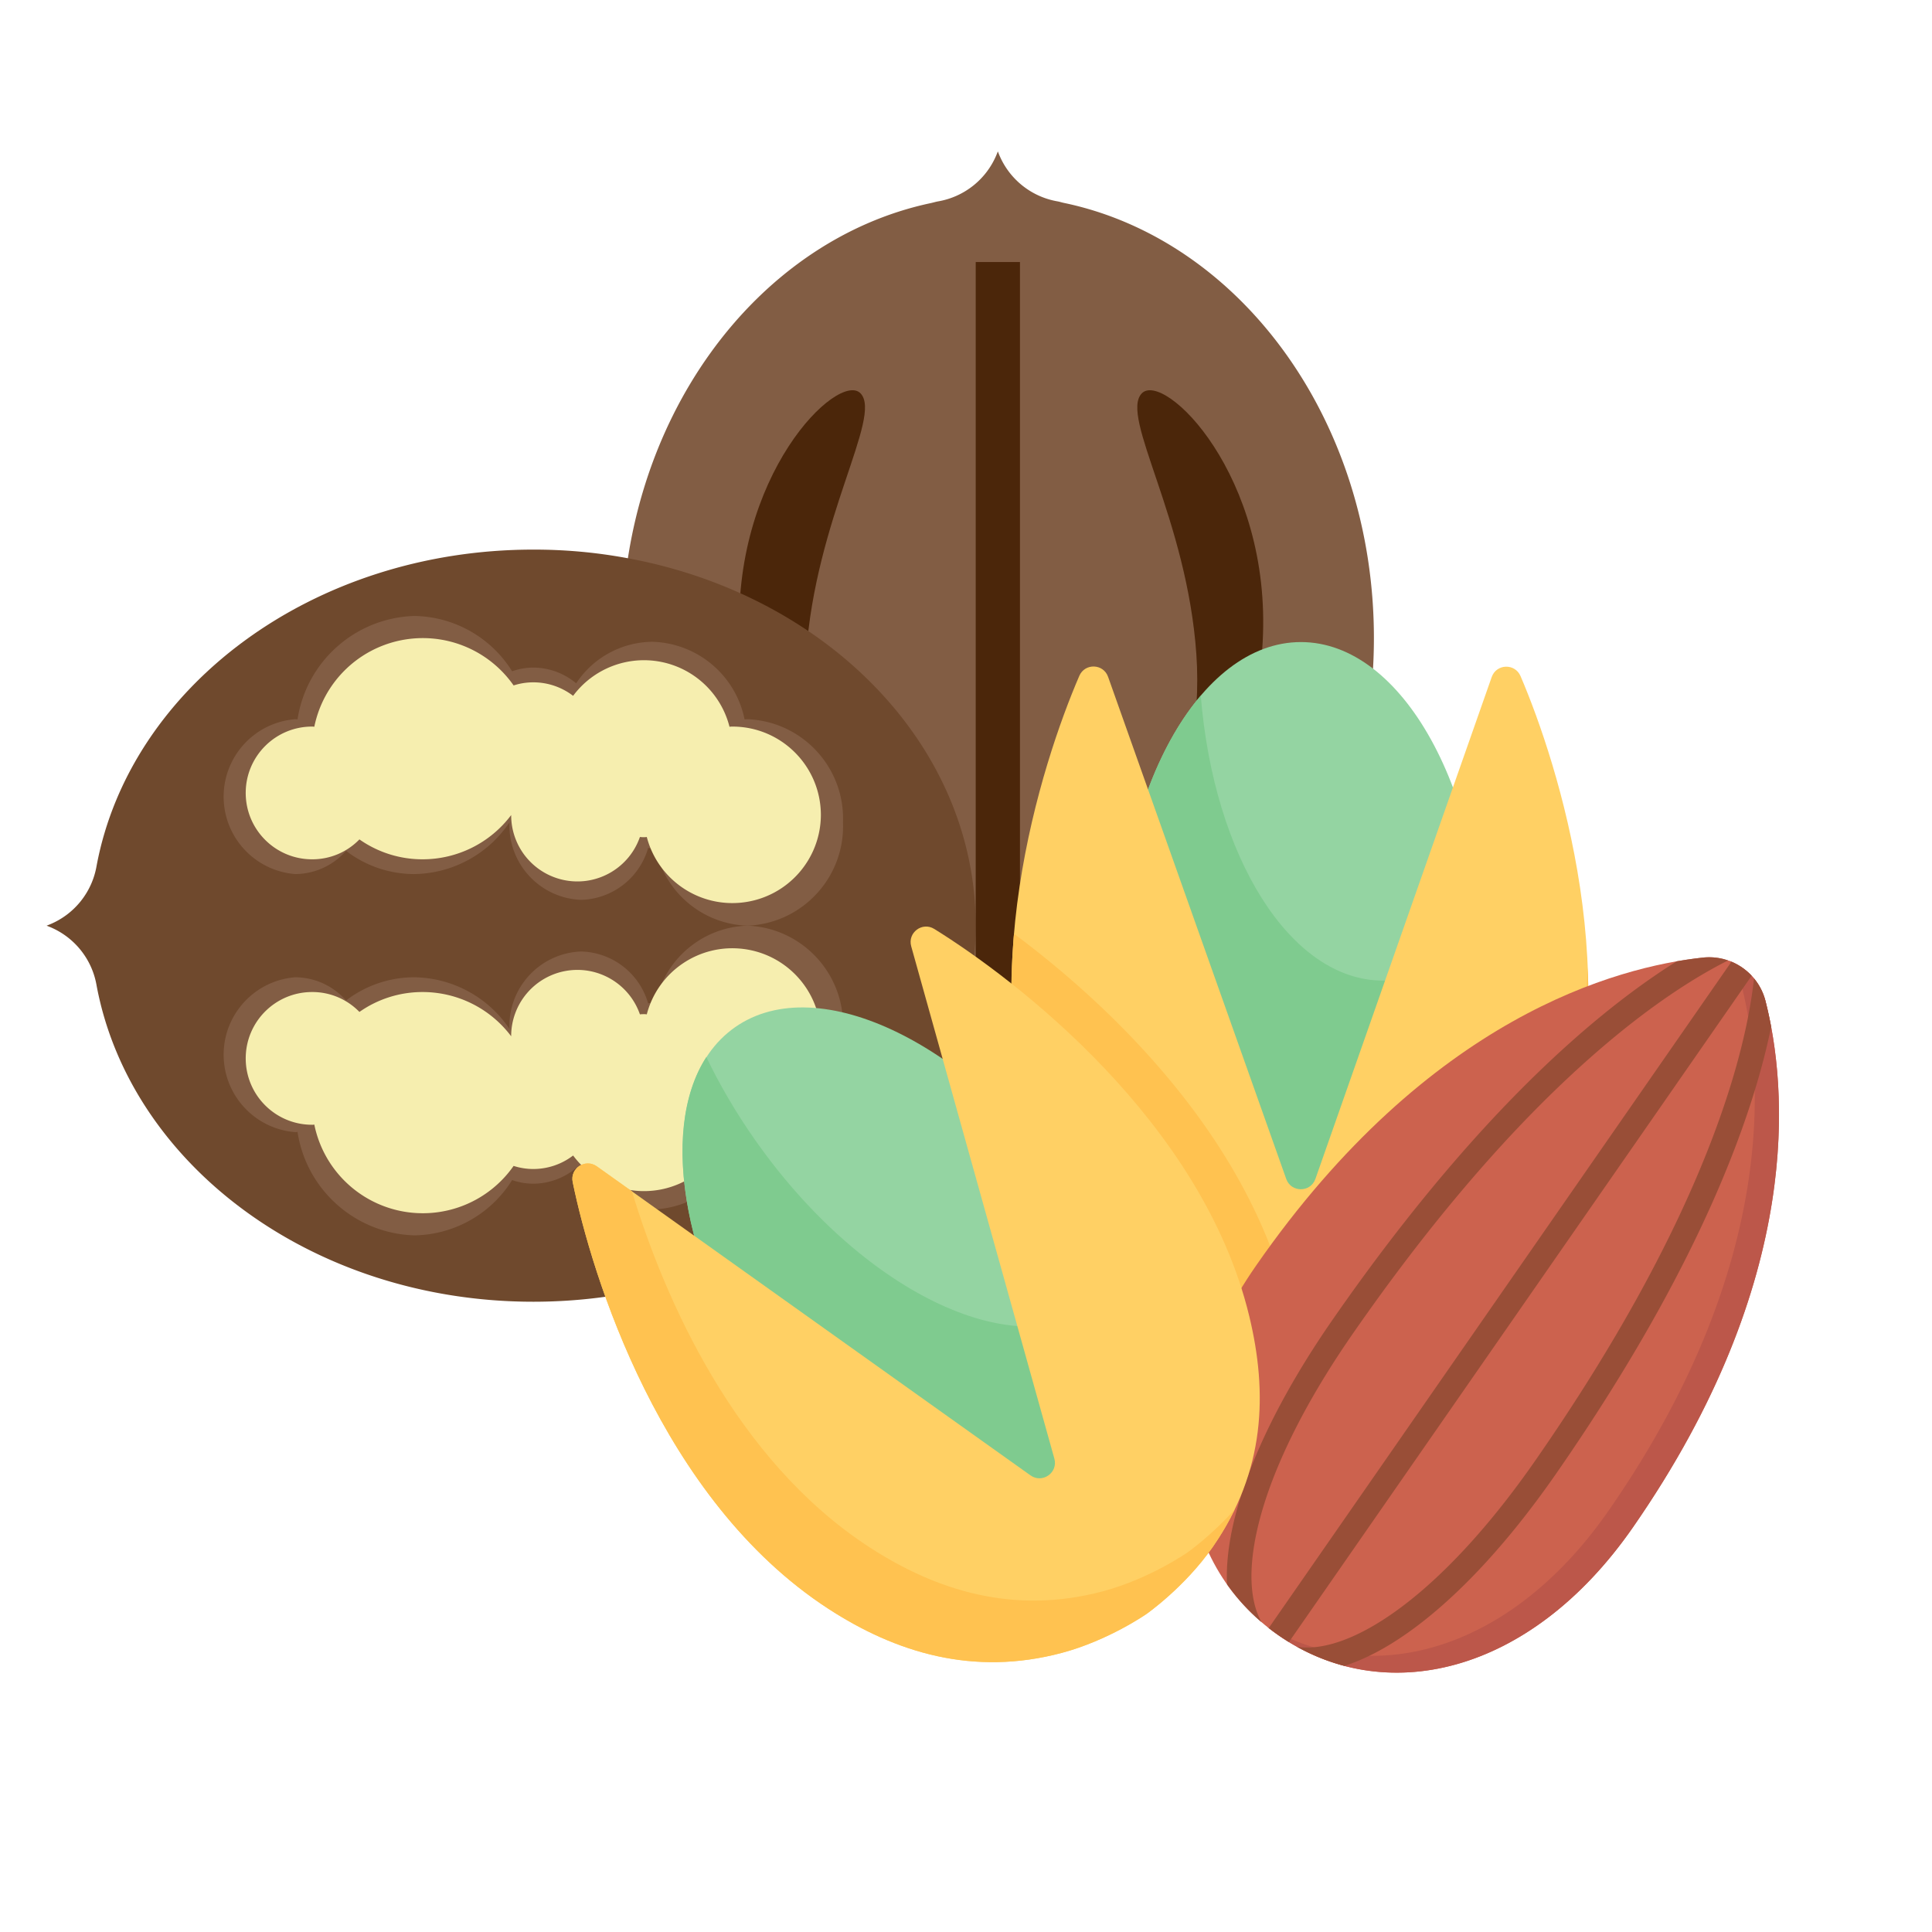
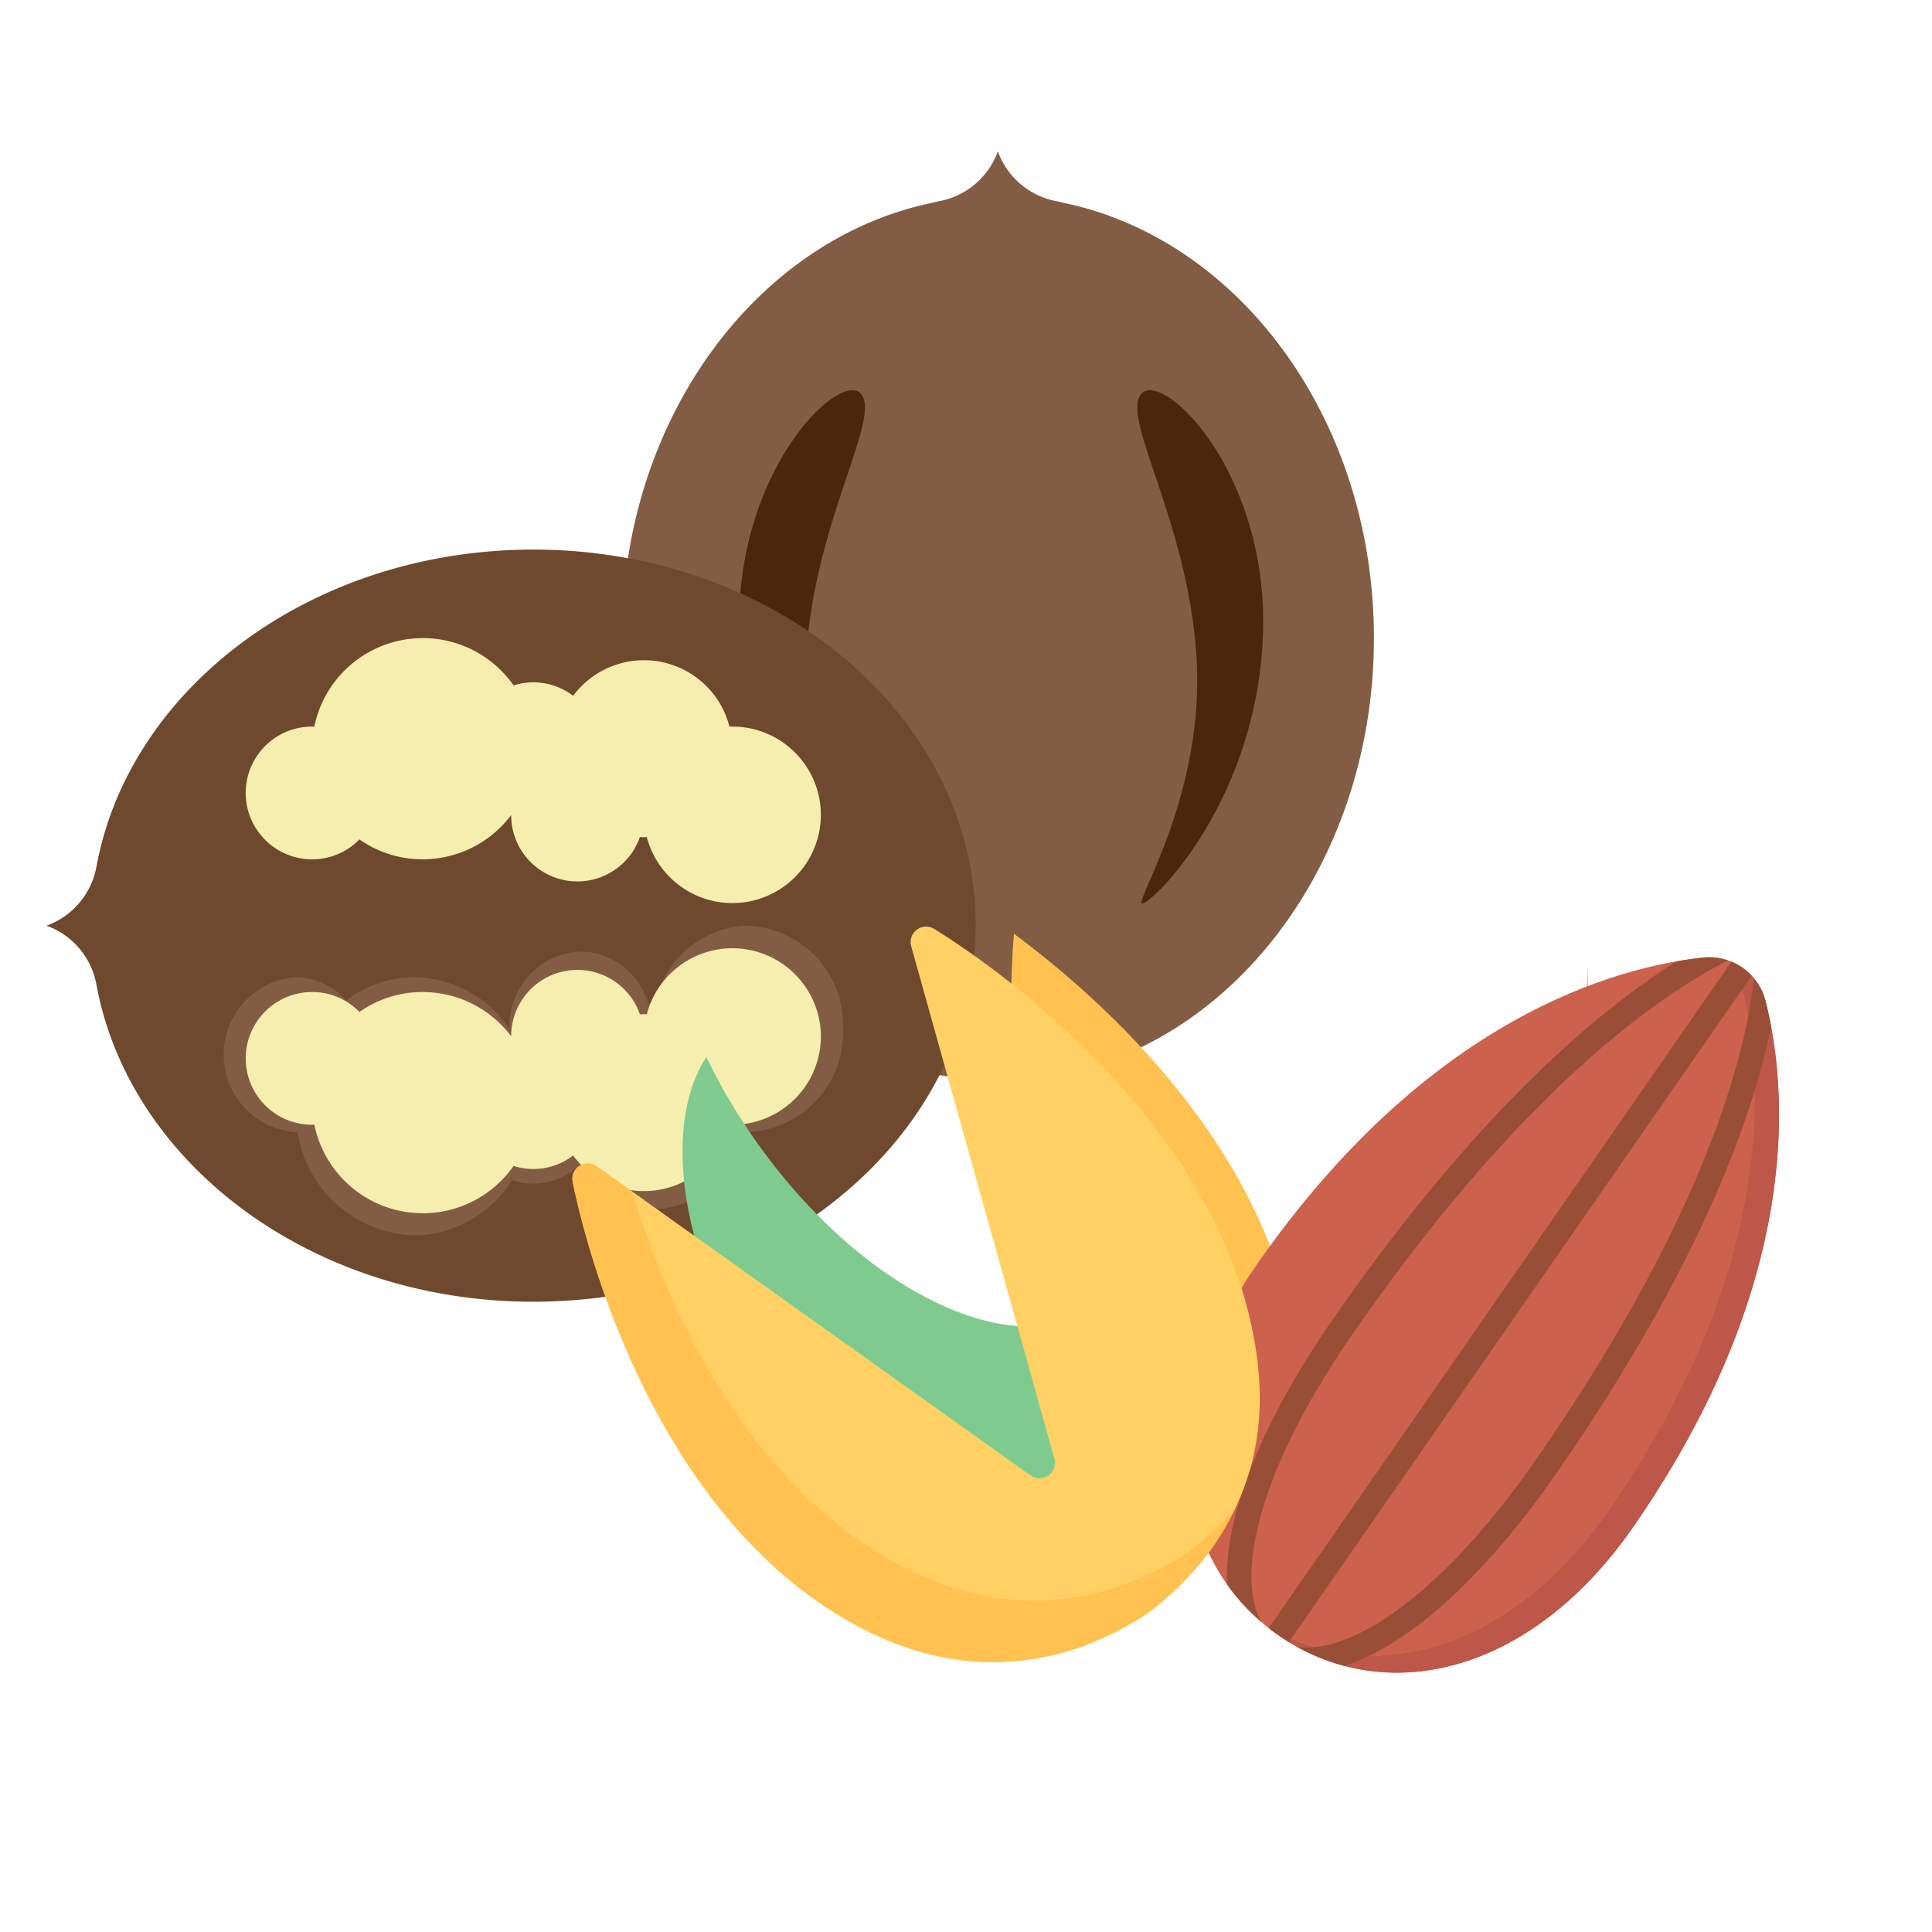
<svg xmlns="http://www.w3.org/2000/svg" xml:space="preserve" style="fill-rule:evenodd;clip-rule:evenodd;stroke-linejoin:round;stroke-miterlimit:2" viewBox="0 0 120 120">
  <g>
    <g>
      <g>
        <path d="M275.945 13.969c-.57-.114-1.117-.301-1.683-.41A21.006 21.006 0 0 1 258.359.898L258 0l-.359.898a21.006 21.006 0 0 1-15.903 12.661c-.64.121-1.265.312-1.898.453C192.188 24.098 156 73.027 156 132c0 59.945 37.398 109.477 86.219 118.422l-.059.137c1.199.222 2.398.332 3.629.5 4.043.597 8.125.914 12.211.941 56.336 0 102-53.723 102-120 0-59.059-36.293-108.043-84.055-118.031Z" style="fill:#825d44;fill-rule:nonzero" transform="translate(2.896 9.405) scale(.229)" />
        <path d="M311.844 136.41c2.554 36.988-16.164 66.09-14.844 67.535 1.32 1.446 30.254-25.347 32.82-70.746 2.567-45.394-26.89-73.906-32.82-67.535-5.93 6.371 12.277 33.781 14.844 70.746ZM206.004 136.41c-2.563 36.961 16.164 66.09 14.82 67.535-1.344 1.446-30.254-25.347-32.82-70.746-2.566-45.394 26.918-73.906 32.797-67.535 5.879 6.371-12.231 33.781-14.797 70.746Z" style="fill:#4b260a;fill-rule:nonzero" transform="translate(2.896 9.405) scale(.229)" />
        <path d="M252 210a89.315 89.315 0 0 1-9.84 40.559C223.68 286.738 181.32 312 132 312c-59.762 0-109.32-37.141-118.441-85.738A21.006 21.006 0 0 0 .898 210.359L0 210l.898-.359a21.006 21.006 0 0 0 12.661-15.903C22.68 145.141 72.238 108 132 108c8.594-.02 17.172.762 25.621 2.34 54 9.961 94.379 50.82 94.379 99.66Z" style="fill:#6f492d;fill-rule:nonzero" transform="translate(2.896 9.405) scale(.229)" />
-         <path d="m252 30 12 .001v198h-12V30Z" style="fill:#4b260a;fill-rule:nonzero" transform="translate(2.896 9.405) scale(.229)" />
-         <path d="M216 181.996c.566 14.859-10.992 27.379-25.848 28.004-12.222-.348-22.59-9.082-25.004-21.07a3.352 3.352 0 0 1-.839.07 6.494 6.494 0 0 1-1.164-.07 19.415 19.415 0 0 1-18.219 14.066c-11.153-.445-19.832-9.848-19.387-21a31.614 31.614 0 0 1-25.848 14.008 30.403 30.403 0 0 1-18.48-6.301 18.436 18.436 0 0 1-13.801 6.301c-10.953-.871-19.398-10.012-19.398-21s8.445-20.133 19.398-21c.215-.012.434.008.641.062 2.406-15.754 15.707-27.554 31.64-28.066a31.798 31.798 0 0 1 26.563 15 17.469 17.469 0 0 1 5.746-1.004 18.227 18.227 0 0 1 11.629 4.274 25.029 25.029 0 0 1 20.68-11.266c12.222.348 22.586 9.082 25.003 21.062.278-.054.559-.074.84-.062 14.856.621 26.41 13.137 25.848 27.992Z" style="fill:#825d44;fill-rule:nonzero" transform="translate(2.896 9.405) scale(.229)" />
+         <path d="m252 30 12 .001h-12V30Z" style="fill:#4b260a;fill-rule:nonzero" transform="translate(2.896 9.405) scale(.229)" />
        <path d="M210 180c-.062 12.047-9.051 22.18-21.004 23.684-11.953 1.504-23.172-6.086-26.215-17.743A3.469 3.469 0 0 1 162 186a6.582 6.582 0 0 1-1.078-.059c-2.883 8.286-11.328 13.278-19.977 11.805A17.958 17.958 0 0 1 126 180a30.055 30.055 0 0 1-24 12 29.74 29.74 0 0 1-17.16-5.398A17.762 17.762 0 0 1 72 192c-9.941 0-18-8.059-18-18s8.059-18 18-18c.203-.012.402.012.602.059a30.03 30.03 0 0 1 23.328-23.43 30.04 30.04 0 0 1 30.73 12.211A17.453 17.453 0 0 1 132 144a17.76 17.76 0 0 1 10.801 3.66 23.946 23.946 0 0 1 23.863-9.203 23.942 23.942 0 0 1 18.555 17.602c.258-.047.519-.071.781-.059 13.254 0 24 10.746 24 24Z" style="fill:#f6eeaf;fill-rule:nonzero" transform="translate(2.896 9.405) scale(.229)" />
        <path d="M216 238.004c.566-14.859-10.992-27.379-25.848-28.004-12.222.348-22.59 9.082-25.004 21.07a3.352 3.352 0 0 0-.839-.07 6.494 6.494 0 0 0-1.164.07 19.417 19.417 0 0 0-18.219-14.066c-11.153.445-19.832 9.848-19.387 21a31.614 31.614 0 0 0-25.848-14.008 30.403 30.403 0 0 0-18.48 6.301 18.436 18.436 0 0 0-13.801-6.301c-10.953.871-19.398 10.012-19.398 21s8.445 20.133 19.398 21c.215.012.434-.008.641-.062 2.406 15.754 15.707 27.554 31.64 28.066a31.798 31.798 0 0 0 26.563-15c1.844.648 3.789.98 5.746.984a18.182 18.182 0 0 0 11.629-4.273 25.032 25.032 0 0 0 20.68 11.269c12.222-.351 22.586-9.082 25.003-21.066.278.055.559.078.84.066 14.848-.625 26.399-13.128 25.848-27.976Z" style="fill:#825d44;fill-rule:nonzero" transform="translate(2.896 9.405) scale(.229)" />
        <path d="M210 240c0 13.254-10.746 24-24 24a3.469 3.469 0 0 1-.781-.059 23.942 23.942 0 0 1-18.555 17.602 23.946 23.946 0 0 1-23.863-9.203A17.76 17.76 0 0 1 132 276c-1.812 0-3.613-.285-5.34-.84a30.04 30.04 0 0 1-30.73 12.211 30.03 30.03 0 0 1-23.328-23.43c-.2.047-.399.071-.602.059-9.941 0-18-8.059-18-18s8.059-18 18-18a17.762 17.762 0 0 1 12.84 5.398A29.74 29.74 0 0 1 102 228a30.055 30.055 0 0 1 24 12 17.958 17.958 0 0 1 14.945-17.746c8.649-1.473 17.094 3.52 19.977 11.805A6.582 6.582 0 0 1 162 234c.262-.012.523.012.781.059 3.043-11.656 14.262-19.247 26.215-17.743C200.949 217.82 209.938 227.953 210 240Z" style="fill:#f6eeaf;fill-rule:nonzero" transform="translate(2.896 9.405) scale(.229)" />
      </g>
    </g>
    <g>
-       <path d="M344.352 125.531c0 69.328-31.036 125.531-69.321 125.531-38.281 0-69.316-56.203-69.316-125.531S236.75 0 275.031 0c38.285 0 69.321 56.203 69.321 125.531Z" style="fill:#94d4a2;fill-rule:nonzero" transform="translate(35.42 39.88) scale(.165)" />
-       <path d="M344.348 125.531c0 69.328-31.036 125.528-69.313 125.528-38.285 0-69.32-56.2-69.32-125.528 0-44.164 12.594-83.004 31.633-105.383 4.875 60.684 33.73 107.29 68.593 107.29 13.891 0 26.832-7.403 37.68-20.149.481 5.957.727 12.043.727 18.242Z" style="fill:#7fcb8f;fill-rule:nonzero" transform="translate(35.42 39.88) scale(.165)" />
-       <path d="M346.863 13.164 280.5 202.078c-1.824 5.195-9.145 5.207-10.984.02L202.457 13.086c-1.773-5.004-8.734-5.231-10.836-.359-14.086 32.644-41.504 116.73-13.211 186.828 11.328 28.058 30.043 52.175 62.445 64.043 17.137 6.273 34.461 6.308 34.461 6.308s17.571.035 34.86-6.308c32.758-12.024 50.347-35.77 61.136-63.282 27.559-70.285.504-154.625-13.597-187.507-2.098-4.895-9.086-4.668-10.852.355Z" style="fill:#ffd064;fill-rule:nonzero" transform="translate(35.42 39.88) scale(.165)" />
-       <path d="M190.824 208.141c39.711 56.832 46.449 120.691 15.047 142.636-31.402 21.942-89.051-6.339-128.766-63.172-39.714-56.832-46.449-120.695-15.05-142.636 31.402-21.946 89.054 6.34 128.769 63.172Z" style="fill:#94d4a2;fill-rule:nonzero" transform="translate(35.42 39.88) scale(.165)" />
      <path d="M205.824 350.629c-31.363 21.976-88.992-6.242-128.715-63.039-34.297-49.024-44.039-103.309-25.89-131.379 4.976 10.355 11.039 20.762 18.164 30.937 39.722 56.797 97.351 85.012 128.715 63.04 4.285-3.004 7.863-6.801 10.73-11.25 22.777 47.402 22.731 93.652-3.004 111.691Z" style="fill:#7fcb8f;fill-rule:nonzero" transform="translate(35.42 39.88) scale(.165)" />
      <path d="M383.012 122.453c-.821 19.688-4.282 39.621-11.7 58.543-10.792 27.516-28.378 51.258-61.136 63.289-20.192 6.383-28.676 6.328-35.973 6.16a4.615 4.615 0 0 1-4.367-3.437c-8.754-33.516-28.098-66.153-57.547-97.219-16-16.863-32.258-30.309-45.254-39.973-.324 3.801-.57 7.641-.73 11.508 0-.027 0-.051-.004-.074-3 60.098 20.238 131.172 87.211 145.992 9.593 2.102 17.699 2.547 20.636 2.641v-.004c.758.023 1.172.027 1.172.027s17.571.039 34.856-6.304c32.758-12.032 50.344-35.774 61.136-63.29 9.868-25.148 12.735-52.105 11.7-77.859Z" style="fill:#ffc250;fill-rule:nonzero" transform="translate(35.42 39.88) scale(.165)" />
      <g>
        <g>
          <path d="M91.27 6.695c10.3-8.925 25.648-8.925 35.953 0 30.8 26.696 90.39 96.836 90.39 239.953 0 85.821-48.519 137.352-108.367 137.352C49.395 384 .875 332.469.875 246.648.879 103.531 60.465 33.391 91.27 6.695Z" style="fill:#cc624e;fill-rule:nonzero" transform="matrix(.108 .075 -.075 .108 96.419 51.909)" />
          <path d="M127.223 6.695C120.188.602 110.801-1.328 102.277.898a27.344 27.344 0 0 1 11.008 5.797c30.805 26.696 90.395 96.836 90.395 239.953 0 82.465-44.801 133.258-101.403 137.106 2.305.16 4.629.246 6.969.246 59.848 0 108.367-51.531 108.367-137.352 0-143.117-59.59-213.257-90.39-239.953Z" style="fill:#bc574a;fill-rule:nonzero" transform="matrix(.108 .075 -.075 .108 96.419 51.909)" />
          <path d="M136.391 15.199a193.524 193.524 0 0 0-9.168-8.504 27.388 27.388 0 0 0-10.52-5.664c7.945 14.61 18.297 38.367 27.106 74.125 11.898 48.309 17.929 106.008 17.929 171.489 0 79.472-19.941 126.007-42.285 136.839a97.292 97.292 0 0 0 23.539-5.355c4.746-6.18 9.059-13.766 12.824-22.668 11.473-27.121 17.536-64.75 17.536-108.816 0-66.415-6.145-125.047-18.27-174.266-5.894-23.934-12.504-42.738-18.691-57.18ZM56.75 246.645c0-65.481 6.031-123.176 17.934-171.489 8.804-35.758 19.16-59.515 27.101-74.125A27.362 27.362 0 0 0 91.27 6.695a193.646 193.646 0 0 0-9.172 8.504c-6.188 14.442-12.797 33.246-18.692 57.18-12.121 49.219-18.269 107.848-18.269 174.266 0 44.066 6.061 81.695 17.535 108.816 3.766 8.902 8.078 16.484 12.828 22.668a97.227 97.227 0 0 0 23.539 5.355C76.691 372.652 56.75 326.117 56.75 246.645ZM115.05 383.836V.621a27.582 27.582 0 0 0-11.612 0v383.215c1.921.105 3.859.164 5.808.164 1.945 0 3.883-.059 5.804-.164Z" style="fill:#994e37;fill-rule:nonzero" transform="matrix(.108 .075 -.075 .108 96.419 51.909)" />
        </g>
      </g>
      <path d="m128.34 114.512 53.89 192.851c1.481 5.301-4.507 9.512-8.988 6.321L10 197.352c-4.316-3.079-10.152.73-9.082 5.929 7.168 34.824 32.891 119.446 96.238 160.625 25.356 16.481 54.508 25.489 87.852 16.606 17.629-4.696 31.844-14.614 31.844-14.614s14.414-10.058 24.937-25.179c19.945-28.657 20.746-58.207 13.816-86.938-17.699-73.394-88.187-126.953-118.582-145.793-4.523-2.804-10.117 1.395-8.683 6.524Z" style="fill:#ffd064;fill-rule:nonzero" transform="translate(35.42 39.88) scale(.165)" />
      <path d="M250.141 326.484c-2.293 4.762-5.067 9.512-8.352 14.235-10.523 15.117-24.934 25.179-24.934 25.179s-14.214 9.918-31.847 14.618c-33.34 8.879-62.492-.133-87.848-16.614C33.809 322.73 8.09 238.102.918 203.281c-1.074-5.199 4.762-9.008 9.086-5.926l13.215 9.411c12.351 40.8 38.941 101.168 89.394 133.961 25.356 16.476 54.508 25.488 87.848 16.609 17.633-4.695 31.848-14.617 31.848-14.617s8.91-6.219 17.832-16.235Z" style="fill:#ffc250;fill-rule:nonzero" transform="translate(35.42 39.88) scale(.165)" />
    </g>
  </g>
</svg>